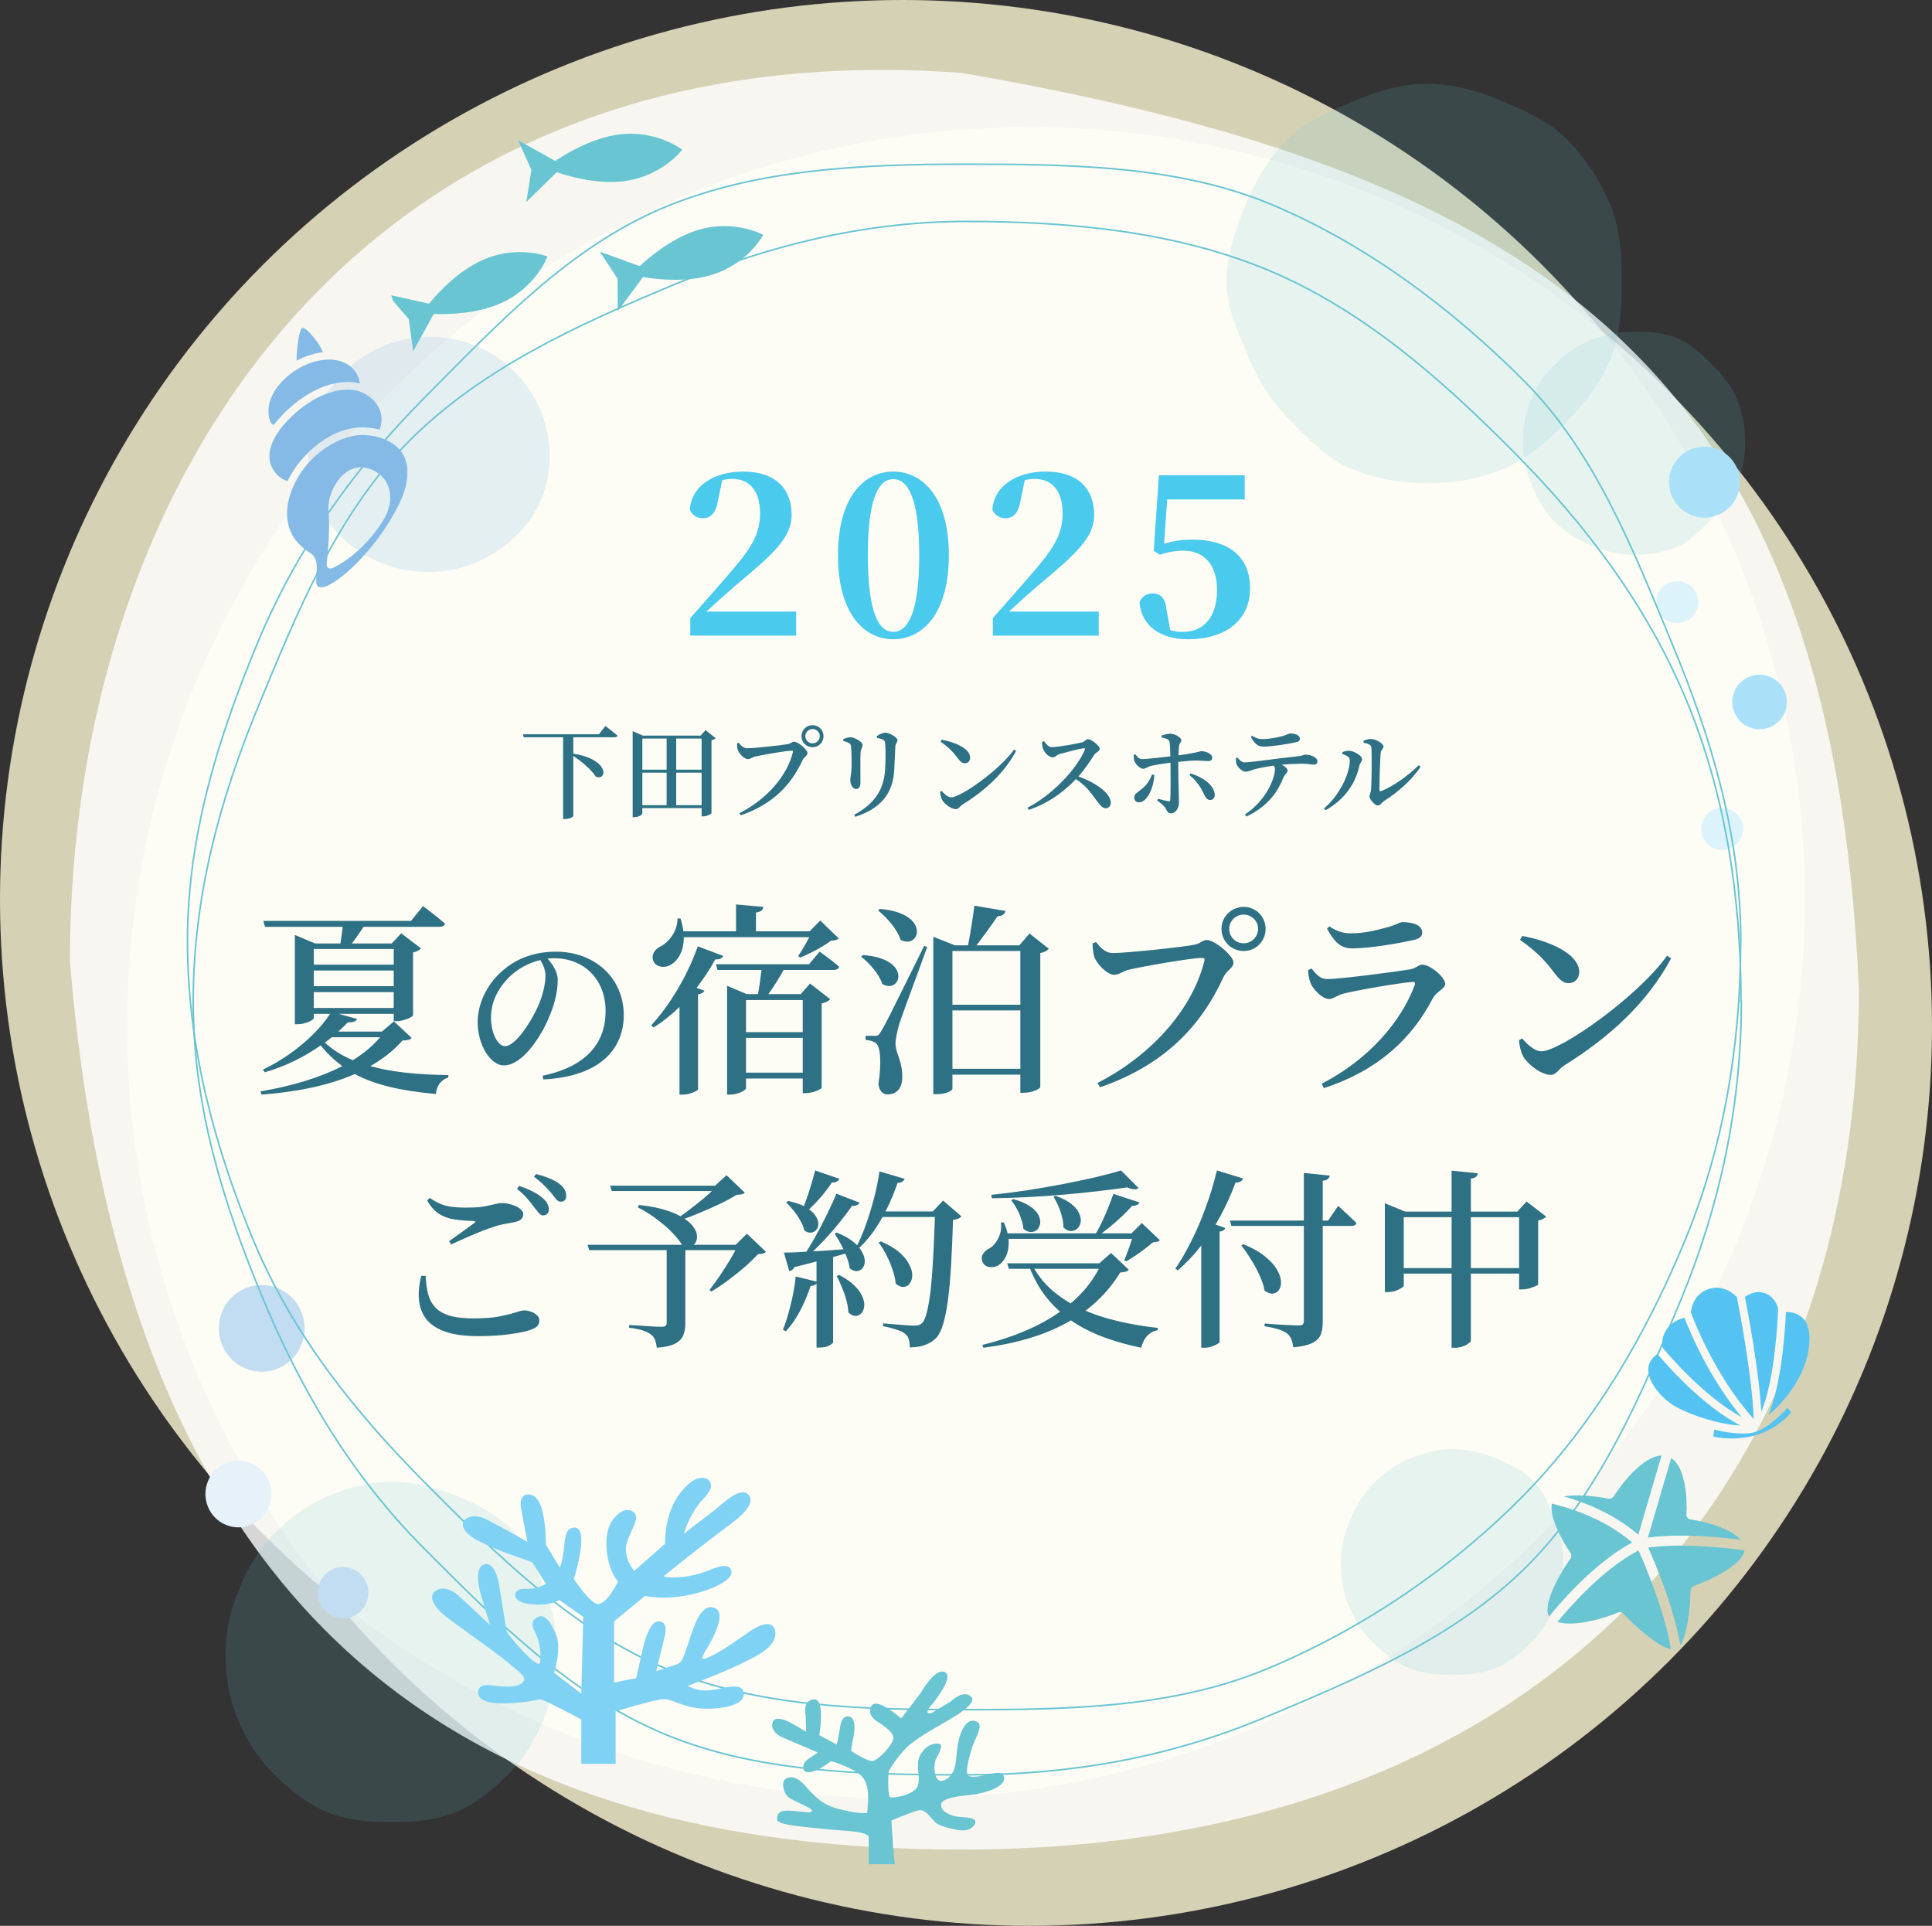
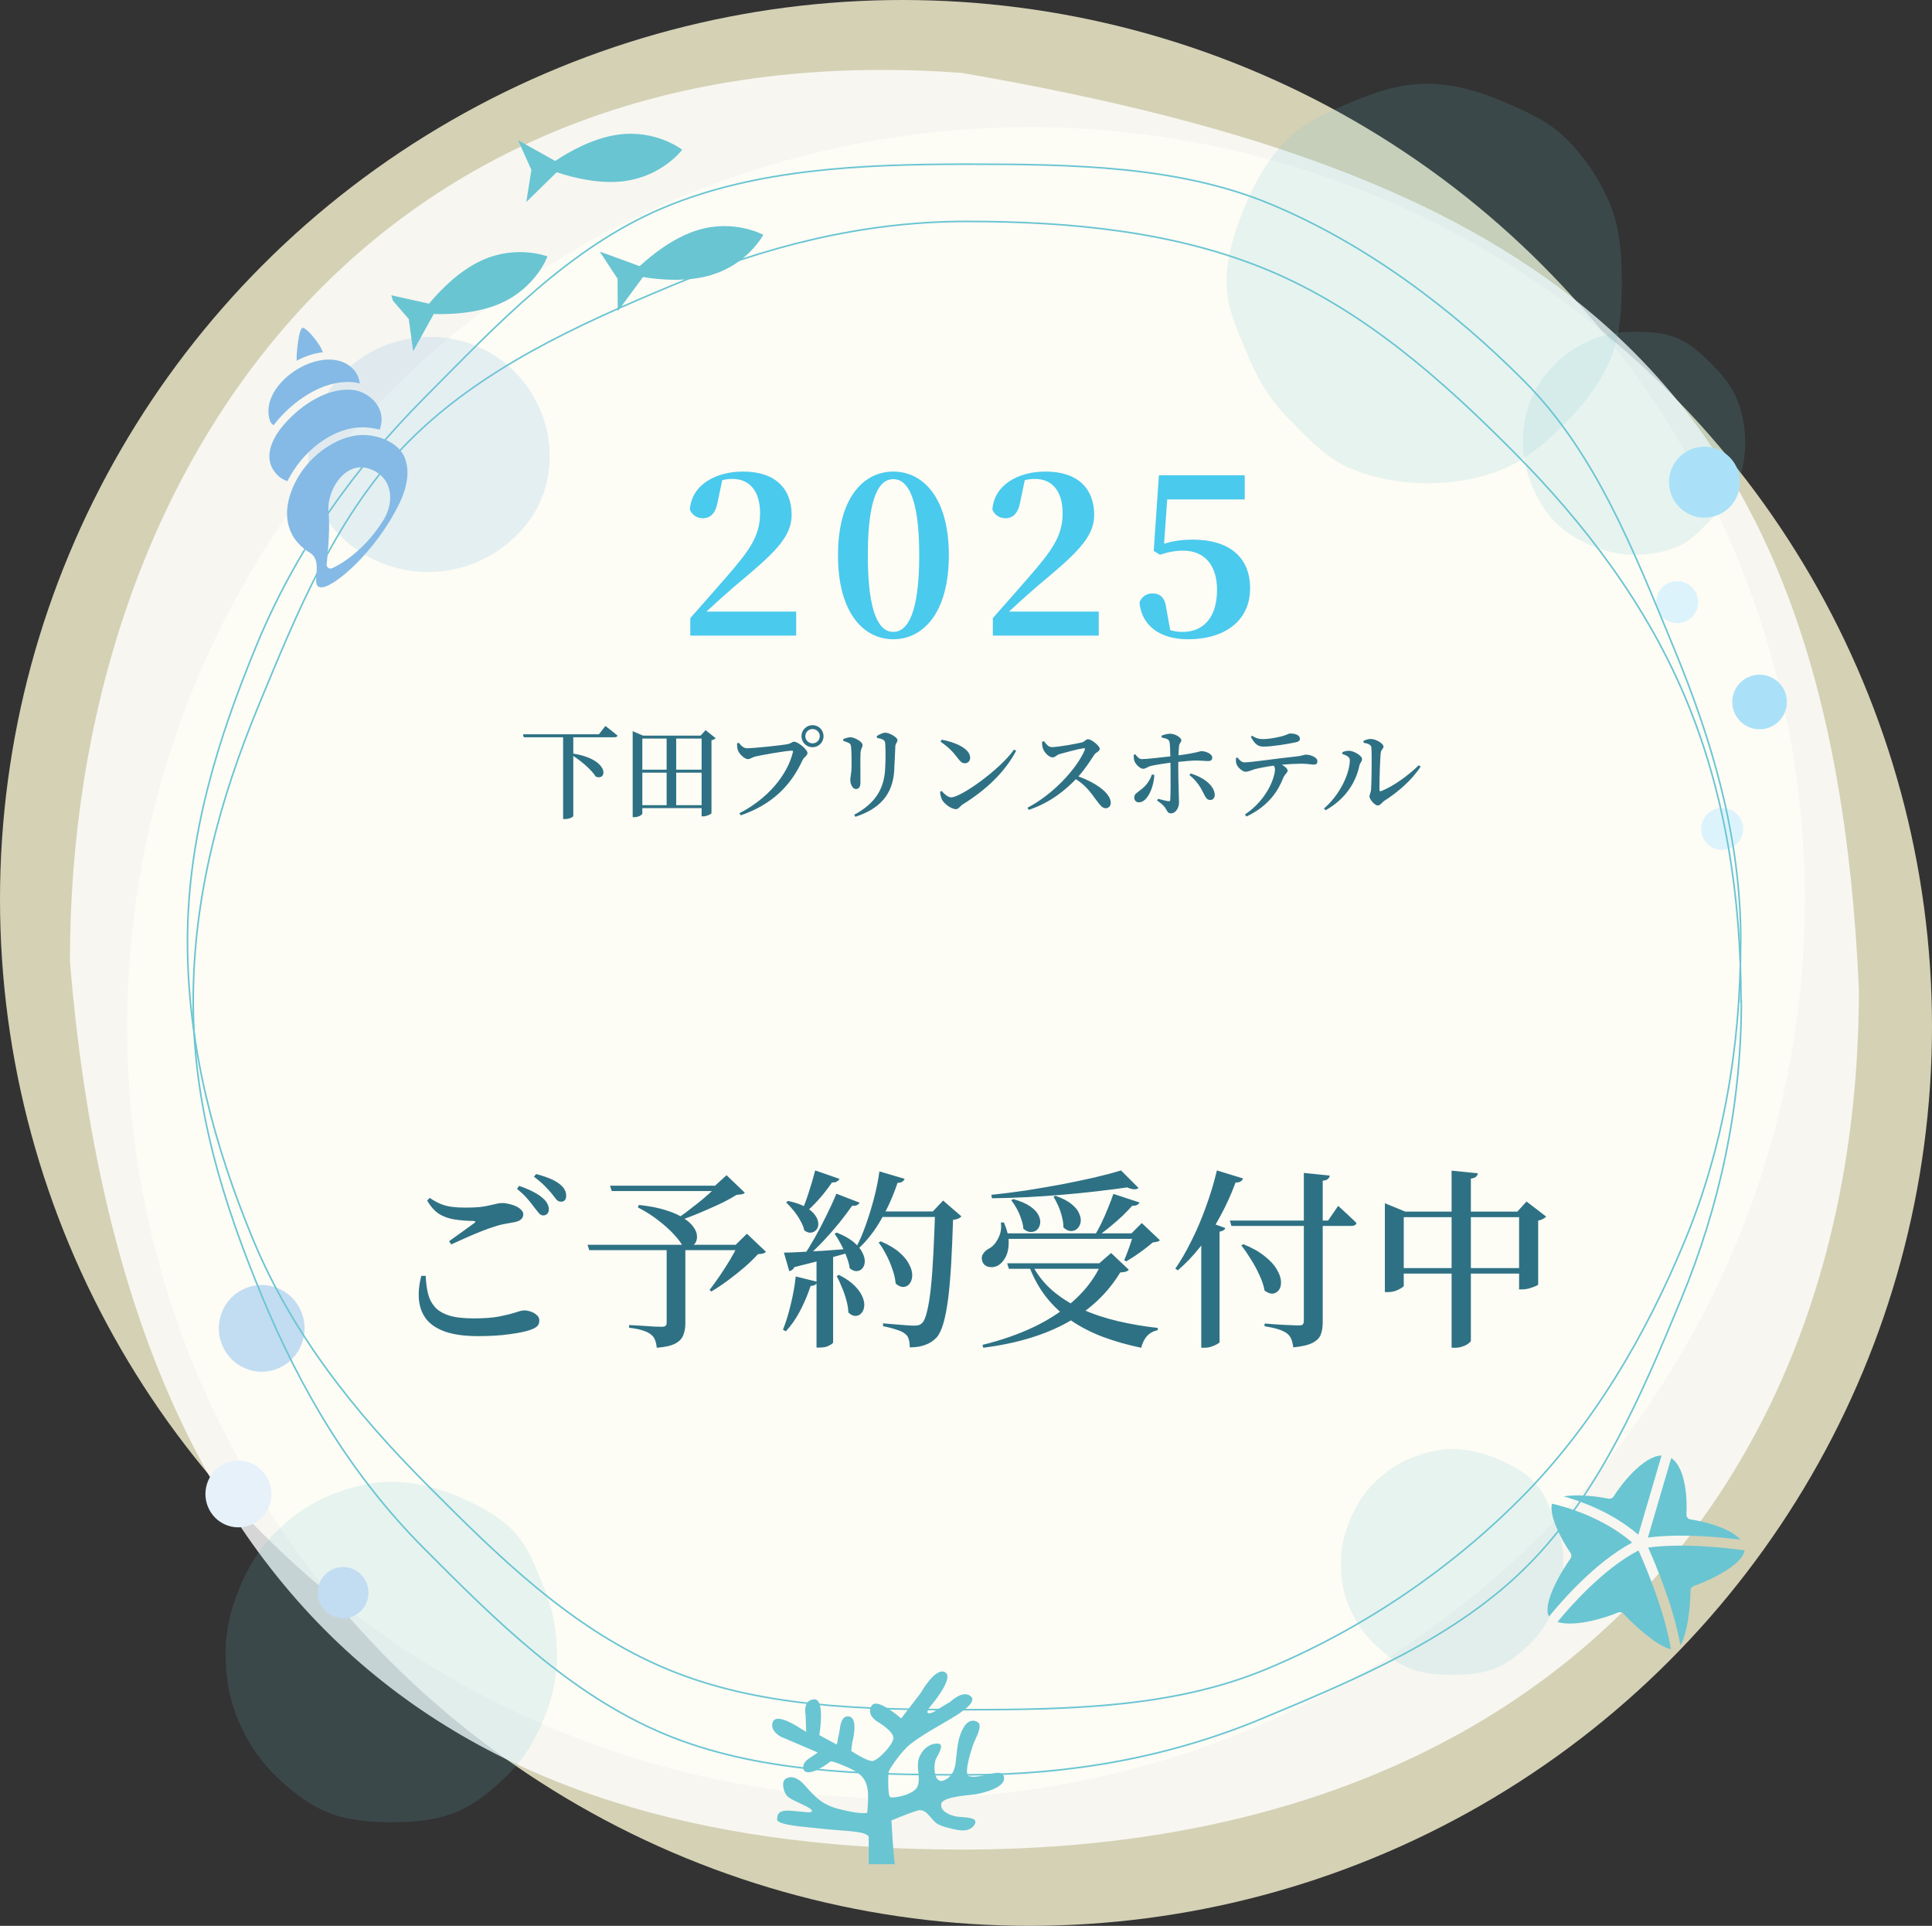
<svg xmlns="http://www.w3.org/2000/svg" width="608" height="606" viewBox="0 0 608 606" fill="none">
  <rect x="0" y="0" width="608" height="606" fill="#333333" stroke="none" />
  <ellipse cx="324" cy="323" rx="284" ry="283" fill="#FDF9D6" fill-opacity="0.8" />
  <ellipse cx="284" cy="283" rx="284" ry="283" fill="#FDF9D6" fill-opacity="0.8" />
  <path d="M585 311.365C585 466.437 487.13 582 302.759 582C154.471 582 39.795 518.786 22 302.476C22 148.099 116.41 9.123 302.759 22.952C488.613 55.053 576.597 119.254 585 311.365Z" fill="white" fill-opacity="0.8" />
  <g style="mix-blend-mode:multiply" opacity="0.15">
    <path d="M510.378 88.737C510.378 97.216 509.857 105.584 506.836 112.964C503.707 120.608 498.427 127.198 492.734 132.974C487.041 138.751 480.652 144.396 473.091 147.581C465.79 150.634 457.381 152.061 448.971 152.061C440.562 152.061 432.24 150.436 424.939 147.361C417.377 144.198 411.64 137.96 405.947 132.205C400.254 126.451 395.995 119.861 392.866 112.218C389.846 104.838 386 97.216 386 88.737C386 80.259 388.803 72.176 391.823 64.818C394.952 57.174 399.146 49.904 404.839 44.149C410.532 38.395 418.138 35.166 425.699 31.981C433 28.928 440.562 26.38 448.95 26.38C457.337 26.38 465.051 28.598 472.33 31.673C479.892 34.836 487.541 38.219 493.234 43.974C498.927 49.728 503.642 56.889 506.793 64.532C509.813 71.913 510.378 80.281 510.378 88.759V88.737Z" fill="#69C5D2" />
  </g>
  <g style="mix-blend-mode:multiply" opacity="0.15">
    <path d="M549.218 138.969C549.218 143.724 548.402 148.358 546.698 152.507C544.946 156.801 541.754 160.173 538.538 163.4C535.346 166.626 532.154 170.217 527.906 172.012C523.802 173.735 519.074 174.584 514.37 174.584C509.666 174.584 505.034 173.468 500.954 171.745C496.706 169.974 492.578 167.5 489.361 164.249C486.169 161.022 483.769 156.801 482.017 152.531C480.313 148.382 479.257 143.749 479.257 138.994C479.257 134.239 480.193 129.532 481.897 125.408C483.649 121.114 486.601 117.402 489.793 114.175C492.986 110.949 496.922 108.595 501.17 106.824C505.274 105.102 509.642 104.398 514.37 104.398C519.098 104.398 523.634 104.665 527.738 106.388C531.986 108.159 535.394 111.288 538.586 114.515C541.778 117.742 544.826 121.211 546.578 125.505C548.282 129.653 549.194 134.239 549.194 138.994L549.218 138.969Z" fill="#69C5D2" />
  </g>
-   <path d="M119.616 326.392H104.384C103.68 326.968 102.976 327.544 102.208 328.056C104.64 330.296 107.584 332.152 111.04 333.624C114.432 331.512 117.312 329.144 119.616 326.392ZM98.752 312.184V317.176H123.904V312.184H98.752ZM123.904 298.616H98.752V303.544H123.904V298.616ZM123.904 310.328V305.4H98.752V310.328H123.904ZM123.968 321.4L129.536 326.584C129.024 327.224 128.32 327.352 126.656 327.416C123.84 330.616 120.448 333.24 116.544 335.48C123.136 337.336 131.2 338.168 141.12 338.296L141.056 339.064C138.752 339.832 137.472 341.56 137.152 344.248C125.888 343.224 117.888 341.304 111.68 337.976C103.424 341.56 93.44 343.608 82.304 344.44L81.984 343.416C91.584 341.816 100.48 339.192 107.712 335.48C105.216 333.624 102.976 331.512 100.928 328.952C96 332.408 89.984 335.544 83.328 337.4L82.752 336.568C91.904 332.216 99.904 325.176 103.872 319.032H98.752V320.312C98.752 320.952 96.192 322.296 93.632 322.296H92.8V294.2L99.2 296.888H107.136C107.392 295.288 107.648 293.304 107.84 291.64H83.392L82.88 289.784H129.344L133.12 285.112C133.12 285.112 137.408 288.312 140.032 290.616C139.904 291.32 139.2 291.64 138.368 291.64H114.432C113.28 293.368 111.936 295.352 110.72 296.888H123.264L126.272 293.688L132.48 298.424C132.096 298.936 131.2 299.448 129.984 299.704V319.48C129.92 319.992 126.976 321.336 124.928 321.336H123.904V319.032H106.56L112.384 320.632C112.128 321.336 111.296 321.72 109.44 321.72C108.544 322.68 107.52 323.64 106.496 324.6H120.192L123.968 321.4ZM171.656 307.08C171.656 305.176 170.928 303.552 170.032 302.096C166.28 302.992 162.584 305.008 159.84 307.864C156.48 311.392 154.52 315.536 154.52 320.24C154.52 325.112 156.648 329.2 158.944 329.2C162.36 329.2 167.4 321.024 169.36 316.544C170.704 313.52 171.656 309.824 171.656 307.08ZM170.984 339.672L170.76 338.496C184.704 335.584 190.584 328.08 190.584 318.168C190.584 308.032 183.64 301.536 174.456 301.536C173.784 301.536 173.056 301.592 172.328 301.648C173.896 303.44 175.52 305.848 175.52 308.312C175.52 311.056 174.904 314.528 173.672 317.832C171.264 324.776 164.88 335.248 158.552 335.248C154.352 335.248 150.32 328.808 150.32 321.64C150.32 316.264 152.896 309.936 158.216 305.4C162.752 301.424 168.464 299.464 174.96 299.464C187.224 299.464 196.296 307.808 196.296 319.456C196.296 329.48 189.52 338.72 170.984 339.672ZM254.672 294.904H215.184C215.248 299.256 213.392 302.136 211.28 303.48C209.296 304.76 206.416 304.44 205.584 302.328C204.88 300.344 206.096 298.68 207.824 297.848C210.448 296.504 213.264 293.048 213.2 289.016H214.16C214.608 290.488 214.928 291.832 215.056 293.048H231.632V284.6L240.208 285.368C240.144 286.264 239.568 286.904 237.904 287.16V293.048H254.8L258.128 289.656L263.952 295.288C263.504 295.8 262.736 295.928 261.52 295.992C259.152 297.848 254.864 300.088 251.856 301.304L251.152 300.856C252.304 299.256 253.648 296.888 254.672 294.904ZM219.6 297.784L227.6 300.792C227.28 301.496 226.448 302.008 225.104 301.88C223.312 305.144 221.328 308.088 219.216 310.84L221.648 311.736C221.456 312.312 220.816 312.696 219.664 312.888V342.776C219.6 343.224 217.104 344.44 214.928 344.44H213.84V316.856C211.216 319.416 208.528 321.528 205.712 323.32L204.944 322.616C210.256 316.984 216.144 307.576 219.6 297.784ZM252.624 314.68H234.768V324.792H252.624V314.68ZM234.768 337.528H252.624V326.584H234.768V337.528ZM254.608 303.416L257.936 299.448C257.936 299.448 261.712 302.136 264.08 304.184C263.952 304.888 263.248 305.208 262.352 305.208H246.608C245.264 307.64 243.472 310.52 241.808 312.824H251.984L254.928 309.496L261.264 314.424C260.88 314.936 259.92 315.448 258.576 315.768V342.264C258.512 342.776 255.568 343.992 253.52 343.992H252.624V339.384H234.768V342.456C234.768 343.032 232.272 344.44 229.776 344.44H228.816V310.2L235.024 312.824H238.544C238.992 310.392 239.376 307.512 239.632 305.208H225.808L225.296 303.416H254.608ZM276.368 286.52L276.88 286.008C293.136 287.352 289.488 299 283.408 295.736C282.384 292.408 279.056 288.696 276.368 286.52ZM270.992 301.048L271.568 300.536C287.312 301.624 283.472 313.08 277.648 309.624C276.688 306.552 273.616 303.032 270.992 301.048ZM290.832 297.656L291.792 297.976C289.104 305.528 283.792 319.608 282.832 322.744C282.32 324.792 281.808 326.904 281.808 328.504C281.936 331.704 284.176 334.2 283.92 339.512C283.792 342.584 282.064 344.376 279.312 344.376C277.904 344.376 276.752 343.416 276.432 341.176C277.456 334.52 277.136 329.208 275.6 328.248C274.768 327.608 273.744 327.352 272.4 327.224V325.944H275.28C276.24 325.944 276.432 325.88 277.2 324.664C278.608 322.36 278.608 322.36 290.832 297.656ZM299.728 336.312H321.104V317.944H299.728V336.312ZM321.104 299.256H299.728V316.152H321.104V299.256ZM323.984 293.752L330.064 298.552C329.552 299.128 328.784 299.64 327.376 299.896V342.072C327.376 342.456 325.2 343.864 322.128 343.864H321.104V338.168H299.728V342.648C299.728 343.096 297.872 344.312 294.736 344.312H293.712V294.776L300.496 297.464H304.656C305.296 294.072 306.192 288.696 306.64 284.984L316.432 286.648C316.176 287.736 315.344 288.248 313.936 288.312C312.144 290.936 309.392 294.776 307.28 297.464H320.784L323.984 293.752ZM391.376 299.256C387.536 299.256 384.4 296.184 384.4 292.28C384.4 288.44 387.536 285.368 391.376 285.368C395.216 285.368 398.288 288.44 398.288 292.28C398.288 296.184 395.216 299.256 391.376 299.256ZM391.376 287.8C388.88 287.8 386.832 289.784 386.832 292.28C386.832 294.84 388.88 296.824 391.376 296.824C393.872 296.824 395.92 294.84 395.92 292.28C395.92 289.784 393.872 287.8 391.376 287.8ZM344.912 296.44C346.32 298.168 347.856 299.896 350.16 299.896C354.64 299.896 372.624 297.976 375.888 297.272C378.064 296.824 378.32 295.8 379.792 295.8C382.288 295.8 388.176 300.792 388.176 302.84C388.176 304.696 386 305.336 385.04 307.448C377.808 323.192 366.16 335.224 346.192 342.136L345.36 340.792C363.216 331.64 375.504 316.792 379.024 302.328C379.216 301.624 378.896 301.432 378.32 301.432C374.672 301.432 358.864 304.248 355.216 305.144C353.616 305.528 352.08 306.744 350.736 306.744C348.24 306.744 344.976 303.032 344.336 300.984C343.952 299.704 343.888 298.616 343.824 296.888L344.912 296.44ZM412.368 309.176C411.92 307.896 411.728 306.744 411.664 305.272L412.752 304.76C414.352 306.744 415.504 308.088 417.744 308.088C421.584 308.088 438.8 305.848 443.472 305.08C445.648 304.76 446.352 303.544 447.632 303.544C450 303.544 454.8 307.448 454.8 309.624C454.8 311.096 452.048 311.992 450.896 314.168C444.752 325.944 434.64 336.504 416.656 342.392L415.888 341.048C430.992 333.24 440.976 321.336 445.2 310.008C445.456 309.24 445.2 308.92 444.432 308.984C440.272 309.304 426.832 311.608 422.672 312.696C420.752 313.208 419.664 314.36 418.256 314.36C416.016 314.36 413.008 311.032 412.368 309.176ZM447.568 293.432C447.568 294.584 446.864 295.352 444.816 295.8C439.888 296.888 431.12 298.424 425.488 298.424C421.84 298.424 419.856 296.312 417.616 292.216L418.384 291.512C420.944 293.24 422.992 293.688 425.104 293.688C429.52 293.688 433.04 292.728 435.92 291.96C439.44 291.128 440.272 290.168 441.424 290.168C445.072 290.168 447.568 291.32 447.568 293.432ZM478.352 295.736L479.056 294.52C487.184 295.992 496.976 299.96 496.976 305.912C496.976 307.832 495.632 309.368 493.648 309.368C491.984 309.368 490.896 308.408 489.232 306.232C486.16 302.264 484.24 299.96 478.352 295.736ZM485.072 330.808C491.088 330.808 515.472 313.592 524.624 300.728L525.904 301.56C518.48 315.448 506.704 326.264 492.24 335.288C490.512 336.376 489.744 338.232 488.08 338.232C484.88 338.232 480.72 334.776 479.376 332.472C478.672 331.192 478.096 328.888 478.032 327.352L478.992 326.776C480.656 328.568 482.832 330.808 485.072 330.808Z" fill="#2E7184" />
  <g style="mix-blend-mode:multiply" opacity="0.15">
    <path d="M175.309 520.221C175.309 527.47 173.955 534.016 171.358 540.34C168.687 546.886 165.358 552.84 160.455 557.796C155.589 562.715 150.211 567.375 143.735 570.112C137.478 572.737 130.49 573.366 123.283 573.366C116.075 573.366 109.05 572.774 102.831 570.149C96.355 567.449 90.83 562.9 85.927 557.981C81.025 553.062 77.366 547.108 74.659 540.562C72.061 534.238 71 527.47 71 520.221C71 512.972 72.61 506.426 75.207 500.102C77.878 493.556 81.281 487.676 86.184 482.72C91.05 477.801 96.574 473.622 103.05 470.885C109.306 468.26 116.075 466.3 123.246 466.3C130.417 466.3 137.295 468.038 143.552 470.627C150.028 473.326 156.54 476.655 161.406 481.611C166.272 486.529 168.687 493.519 171.358 500.065C173.955 506.389 175.236 512.972 175.236 520.221H175.309Z" fill="#69C5D2" />
  </g>
  <path d="M188.478 231.064L190.526 228.44C190.526 228.44 192.894 230.232 194.334 231.48C194.238 231.832 193.886 231.992 193.406 231.992H180.414V237.144C192.062 239 191.07 245.88 187.486 244.376C186.11 242.168 183.006 239.576 180.414 237.88V256.76C180.414 257.016 179.39 257.72 177.79 257.72H177.214V231.992H164.83L164.574 231.064H188.478ZM212.798 253.368H220.798V243.128H212.798V253.368ZM202.142 243.128V253.368H209.79V243.128H202.142ZM209.79 232.408H202.142V242.2H209.79V232.408ZM220.798 232.408H212.798V242.2H220.798V232.408ZM222.046 229.752L225.214 232.28C225.022 232.536 224.542 232.792 223.902 232.952V255.896C223.838 256.152 222.398 256.888 221.278 256.888H220.798V254.296H202.142V255.992C202.142 256.376 200.958 257.144 199.614 257.144H199.102V230.072L202.366 231.48H220.478L222.046 229.752ZM255.71 235.128C253.79 235.128 252.222 233.592 252.222 231.64C252.222 229.72 253.79 228.184 255.71 228.184C257.63 228.184 259.166 229.72 259.166 231.64C259.166 233.592 257.63 235.128 255.71 235.128ZM255.71 229.4C254.462 229.4 253.438 230.392 253.438 231.64C253.438 232.92 254.462 233.912 255.71 233.912C256.958 233.912 257.982 232.92 257.982 231.64C257.982 230.392 256.958 229.4 255.71 229.4ZM232.478 233.72C233.182 234.584 233.95 235.448 235.102 235.448C237.342 235.448 246.334 234.488 247.966 234.136C249.054 233.912 249.182 233.4 249.918 233.4C251.166 233.4 254.11 235.896 254.11 236.92C254.11 237.848 253.022 238.168 252.542 239.224C248.926 247.096 243.102 253.112 233.118 256.568L232.702 255.896C241.63 251.32 247.774 243.896 249.534 236.664C249.63 236.312 249.47 236.216 249.182 236.216C247.358 236.216 239.454 237.624 237.63 238.072C236.83 238.264 236.062 238.872 235.39 238.872C234.142 238.872 232.51 237.016 232.19 235.992C231.998 235.352 231.966 234.808 231.934 233.944L232.478 233.72ZM281.405 242.424C280.989 250.008 276.797 254.552 269.181 257.016L268.829 256.376C274.941 253.08 278.077 248.824 278.525 242.392C278.717 239.8 278.717 236.152 278.589 234.168C278.557 233.496 278.493 233.112 277.885 232.76C277.469 232.504 276.733 232.344 275.965 232.184L275.933 231.608C276.733 231.096 277.853 230.552 278.589 230.552C279.901 230.552 282.429 232.024 282.429 232.856C282.429 233.624 281.821 233.88 281.757 234.872C281.661 236.76 281.533 240.472 281.405 242.424ZM267.165 233.816C266.685 233.56 266.077 233.336 265.373 233.144V232.568C266.077 232.28 266.941 231.992 267.613 231.992C268.925 231.992 271.453 233.4 271.453 234.424C271.453 235.16 270.909 235.576 270.813 236.824C270.717 238.2 270.781 244.44 270.781 246.232C270.781 247.736 270.205 248.28 269.341 248.28C268.413 248.28 267.581 246.936 267.581 245.368C267.581 244.536 267.965 243.48 267.997 241.08C268.029 239.544 267.965 236.28 267.837 235.032C267.741 234.328 267.645 234.072 267.165 233.816ZM295.997 233.368L296.349 232.76C300.413 233.496 305.309 235.48 305.309 238.456C305.309 239.416 304.637 240.184 303.645 240.184C302.813 240.184 302.269 239.704 301.437 238.616C299.901 236.632 298.941 235.48 295.997 233.368ZM299.357 250.904C302.365 250.904 314.557 242.296 319.133 235.864L319.773 236.28C316.061 243.224 310.173 248.632 302.941 253.144C302.077 253.688 301.693 254.616 300.861 254.616C299.261 254.616 297.181 252.888 296.509 251.736C296.157 251.096 295.869 249.944 295.837 249.176L296.317 248.888C297.149 249.784 298.237 250.904 299.357 250.904ZM327.924 233.464L328.532 233.208C329.172 234.072 329.908 235.096 330.996 235.096C333.012 235.096 338.932 234.008 340.564 233.592C341.3 233.4 341.78 232.6 342.356 232.6C343.54 232.6 346.1 234.744 346.1 235.64C346.1 236.408 344.82 236.824 344.436 237.4C343.348 239.032 341.556 241.912 339.38 244.312C344.596 246.2 349.556 249.464 349.556 252.664C349.556 253.496 348.98 254.328 347.956 254.328C346.868 254.328 346.196 253.336 344.852 251.576C343.124 249.176 341.524 247.032 338.58 245.176C335.636 248.248 330.836 252.472 323.764 254.84L323.348 254.168C330.9 250.264 338.644 242.36 341.396 235.96C341.556 235.512 341.364 235.416 341.012 235.448C339.316 235.672 335.06 236.824 333.396 237.304C332.372 237.624 332.116 238.328 331.252 238.328C330.036 238.328 328.628 236.664 328.244 235.64C328.052 235.096 327.924 234.328 327.924 233.464ZM362.516 243.704L363.252 243.832C363.156 247.512 361.14 252.472 358.452 252.472C357.524 252.472 356.948 251.832 356.948 250.968C356.948 249.816 357.684 249.592 359.028 248.504C361.044 246.936 361.908 245.4 362.516 243.704ZM365.588 232.088L365.556 231.48C366.292 231.192 367.38 230.872 368.276 230.872C369.78 230.904 371.764 232.056 371.764 232.952C371.764 233.624 371.156 233.784 371.06 234.68C370.964 235.416 370.9 236.504 370.868 237.688C377.108 236.856 377.364 236.376 378.132 236.376C379.476 236.376 381.492 237.208 381.492 238.392C381.492 239.16 381.044 239.48 380.18 239.48C379.092 239.48 378.068 239.32 376.404 239.32C375.156 239.32 372.916 239.512 370.804 239.736C370.804 240.728 370.804 241.688 370.804 242.488C370.804 245.4 371.028 251.512 371.028 252.6C371.028 254.168 370.004 255.928 368.564 255.928C367.412 255.928 367.412 255.32 366.676 254.168C366.196 253.464 365.236 252.6 364.148 251.928L364.436 251.352C365.62 251.672 366.836 251.992 367.668 252.12C368.02 252.152 368.244 252.088 368.276 251.672C368.404 250.072 368.404 245.176 368.372 242.456C368.372 241.848 368.372 240.952 368.34 239.992C366.324 240.248 363.892 240.632 362.324 240.984C361.076 241.272 360.596 241.912 359.764 241.912C358.9 241.912 357.588 240.792 357.044 239.576C356.82 239.096 356.756 238.168 356.756 237.56L357.268 237.336C357.972 238.264 358.548 238.872 359.38 238.872C360.852 238.872 365.748 238.296 368.308 238.008C368.276 235.992 368.18 234.04 368.052 233.464C367.828 232.6 367.06 232.376 365.588 232.088ZM374.324 243.896L374.676 243.384C378.324 244.44 381.908 246.84 382.26 249.816C382.388 250.936 381.844 251.736 380.82 251.736C379.7 251.736 379.252 250.584 378.708 249.528C377.78 247.608 376.5 245.624 374.324 243.896ZM393.652 231.864L394.036 231.512C395.284 232.344 396.308 232.568 397.364 232.568C399.508 232.568 401.876 232.056 403.316 231.704C405.044 231.256 405.492 230.808 406.036 230.808C407.828 230.808 409.076 231.416 409.076 232.44C409.076 233.016 408.724 233.4 407.7 233.592C405.204 234.136 400.308 234.936 397.556 234.936C395.732 234.936 394.74 233.88 393.652 231.864ZM388.948 238.552L389.396 238.36C390.132 239.192 390.74 239.896 391.636 239.896C393.812 239.896 402.676 238.552 407.668 238.072C409.876 237.848 410.452 237.464 410.868 237.464C412.564 237.464 414.58 238.36 414.58 239.48C414.58 240.312 414.228 240.6 413.428 240.6C412.788 240.6 411.348 240.312 409.62 240.312C408.18 240.312 405.908 240.408 403.412 240.632C404.436 241.24 405.204 241.88 405.204 242.488C405.204 243.224 404.372 243.48 403.828 244.792C402.42 248.312 399.732 253.368 392.308 256.92L391.764 256.312C399.06 251.416 401.236 244.28 401.236 242.104C401.236 241.72 401.14 241.336 400.852 240.92C398.484 241.24 395.892 241.752 394.868 242.04C393.844 242.36 392.82 242.84 391.988 242.84C391.028 242.872 389.492 241.464 389.14 240.44C388.948 239.96 388.916 239.288 388.948 238.552ZM429.114 233.72L429.082 233.144C430.01 232.696 430.65 232.536 431.45 232.536C432.986 232.536 435.386 233.976 435.386 234.904C435.386 235.672 434.65 235.768 434.522 236.888C434.298 238.584 434.074 246.168 434.106 248.504C434.106 248.952 434.33 249.08 434.714 248.92C438.746 247.256 443.13 244.056 446.49 240.792L447.066 241.24C444.346 245.464 439.77 249.4 435.642 251.992C434.906 252.472 434.394 253.464 433.594 253.464C432.602 253.464 430.97 251.448 430.97 250.648C430.97 250.008 431.354 249.656 431.482 248.408C431.61 246.744 431.77 238.36 431.578 235.288C431.546 234.424 430.682 233.976 429.114 233.72ZM424.794 239.128C424.794 238.104 423.418 237.592 422.458 237.272V236.664C423.098 236.44 423.834 236.216 424.666 236.248C426.01 236.312 428.634 237.72 428.634 238.872C428.634 239.64 427.962 240.088 427.802 240.888C426.746 246.072 423.482 251.448 417.146 254.968L416.666 254.392C421.626 250.168 424.794 243.416 424.794 239.128Z" fill="#2E7184" />
  <path d="M217.234 200V194.492C221.246 189.936 225.258 185.448 228.59 181.572C235.934 173.14 239.198 168.584 239.198 161.512C239.198 154.576 235.934 150.7 230.494 150.7C228.454 150.7 226.346 151.176 224.102 152.264L227.366 150.7L225.87 157.84C225.122 162.056 223.15 163.076 221.178 163.076C219.342 163.076 217.778 162.056 217.098 160.356C217.642 152.536 225.258 148.388 233.826 148.388C244.23 148.388 249.126 153.964 249.126 162.056C249.126 169.196 243.346 174.364 231.174 184.496C228.794 186.536 224.85 190.072 220.974 193.676L221.722 191.16V192.452H250.554V200H217.234ZM281.125 201.156C272.013 201.156 263.717 193.2 263.717 174.704C263.717 156.276 272.013 148.388 281.125 148.388C290.237 148.388 298.601 156.276 298.601 174.704C298.601 193.2 290.237 201.156 281.125 201.156ZM281.125 198.844C285.409 198.844 289.285 193.472 289.285 174.704C289.285 156.004 285.409 150.768 281.125 150.768C276.841 150.768 273.101 155.936 273.101 174.704C273.101 193.54 276.841 198.844 281.125 198.844ZM312.447 200V194.492C316.459 189.936 320.471 185.448 323.803 181.572C331.147 173.14 334.411 168.584 334.411 161.512C334.411 154.576 331.147 150.7 325.707 150.7C323.667 150.7 321.559 151.176 319.315 152.264L322.579 150.7L321.083 157.84C320.335 162.056 318.363 163.076 316.391 163.076C314.555 163.076 312.991 162.056 312.311 160.356C312.855 152.536 320.471 148.388 329.039 148.388C339.443 148.388 344.339 153.964 344.339 162.056C344.339 169.196 338.559 174.364 326.387 184.496C324.007 186.536 320.063 190.072 316.187 193.676L316.935 191.16V192.452H345.767V200H312.447ZM373.891 201.156C364.847 201.156 359.271 196.736 358.591 189.596C359.271 187.692 360.903 186.74 362.671 186.74C365.187 186.74 366.683 188.1 367.091 191.772L368.383 198.98L366.071 197.212C368.247 198.368 369.607 198.844 372.191 198.844C378.787 198.844 383.003 194.22 383.003 185.584C383.003 177.628 378.855 173.276 372.395 173.276C369.743 173.276 367.431 173.752 365.051 174.568L363.079 173.344L364.711 149.544H391.707V157.16H366.071L367.703 151.584L366.207 173.004L363.555 172.188C367.431 170.42 371.171 169.808 375.387 169.808C386.539 169.808 393.407 175.112 393.407 185.108C393.407 195.444 385.315 201.156 373.891 201.156Z" fill="#4ACAED" />
  <path d="M168.1 379.88C167.54 379.08 166.84 378.2 166 377.24C165.16 376.24 164.06 375.2 162.7 374.12L163.36 373.16C165 373.72 166.44 374.32 167.68 374.96C168.96 375.6 170.02 376.3 170.86 377.06C171.54 377.66 172.02 378.26 172.3 378.86C172.58 379.42 172.72 380 172.72 380.6C172.72 381.16 172.54 381.62 172.18 381.98C171.86 382.3 171.42 382.46 170.86 382.46C170.38 382.42 169.94 382.16 169.54 381.68C169.14 381.2 168.66 380.6 168.1 379.88ZM173.56 375.5C172.96 374.78 172.26 374.02 171.46 373.22C170.66 372.38 169.52 371.4 168.04 370.28L168.7 369.44C170.3 369.84 171.72 370.3 172.96 370.82C174.24 371.34 175.28 371.92 176.08 372.56C176.84 373.16 177.38 373.76 177.7 374.36C178.02 374.96 178.18 375.6 178.18 376.28C178.18 376.88 178.04 377.34 177.76 377.66C177.48 377.98 177.06 378.14 176.5 378.14C175.98 378.14 175.5 377.9 175.06 377.42C174.66 376.9 174.16 376.26 173.56 375.5ZM134.44 377.78L135.22 376.94C136.46 377.78 137.62 378.42 138.7 378.86C139.82 379.3 140.98 379.6 142.18 379.76C143.42 379.92 144.84 380 146.44 380C148.32 380 149.86 379.94 151.06 379.82C152.3 379.66 153.32 379.48 154.12 379.28C154.92 379.08 155.62 378.92 156.22 378.8C156.82 378.64 157.46 378.56 158.14 378.56C158.78 378.56 159.48 378.66 160.24 378.86C161 379.02 161.72 379.26 162.4 379.58C163.08 379.9 163.62 380.28 164.02 380.72C164.46 381.16 164.68 381.6 164.68 382.04C164.68 383.36 163.78 384.2 161.98 384.56C161.1 384.72 160.12 384.9 159.04 385.1C158 385.26 156.84 385.56 155.56 386C154.48 386.32 153.18 386.78 151.66 387.38C150.14 387.98 148.56 388.64 146.92 389.36C145.28 390.08 143.64 390.82 142 391.58L141.34 390.56C142.66 389.64 144.06 388.64 145.54 387.56C147.06 386.48 148.3 385.58 149.26 384.86C149.78 384.46 149.68 384.24 148.96 384.2C146.8 384.16 144.82 384 143.02 383.72C141.22 383.44 139.6 382.86 138.16 381.98C136.76 381.06 135.52 379.66 134.44 377.78ZM133.96 401.48H132.58C131.86 404.28 131.62 406.84 131.86 409.16C132.1 411.44 132.88 413.44 134.2 415.16C135.56 416.84 137.56 418.14 140.2 419.06C142.88 419.98 146.3 420.44 150.46 420.44C154.22 420.44 157.5 420.24 160.3 419.84C163.1 419.48 165.26 419.04 166.78 418.52C167.9 418.12 168.66 417.72 169.06 417.32C169.5 416.88 169.72 416.26 169.72 415.46C169.72 414.78 169.44 414.22 168.88 413.78C168.36 413.3 167.72 412.94 166.96 412.7C166.24 412.46 165.56 412.34 164.92 412.34C164.4 412.34 163.5 412.56 162.22 413C160.98 413.4 159.28 413.82 157.12 414.26C155 414.66 152.32 414.86 149.08 414.86C145.88 414.86 143.3 414.56 141.34 413.96C139.38 413.32 137.88 412.42 136.84 411.26C135.8 410.06 135.08 408.64 134.68 407C134.28 405.32 134.04 403.48 133.96 401.48ZM209.8 391.7H215.68V416.48C215.68 417.84 215.46 419.06 215.02 420.14C214.62 421.22 213.78 422.1 212.5 422.78C211.22 423.46 209.28 423.9 206.68 424.1C206.6 423.18 206.42 422.36 206.14 421.64C205.86 420.92 205.42 420.34 204.82 419.9C204.22 419.42 203.42 419.02 202.42 418.7C201.42 418.34 199.94 418.04 197.98 417.8V416.96C197.98 416.96 198.42 416.98 199.3 417.02C200.22 417.06 201.28 417.12 202.48 417.2C203.72 417.28 204.88 417.36 205.96 417.44C207.08 417.48 207.84 417.5 208.24 417.5C208.8 417.5 209.2 417.4 209.44 417.2C209.68 417 209.8 416.68 209.8 416.24V391.7ZM201.04 379.16C204.44 379.52 207.3 380.08 209.62 380.84C211.94 381.56 213.8 382.4 215.2 383.36C216.64 384.28 217.68 385.24 218.32 386.24C219 387.2 219.34 388.12 219.34 389C219.38 389.84 219.2 390.56 218.8 391.16C218.4 391.72 217.82 392.08 217.06 392.24C216.34 392.36 215.54 392.2 214.66 391.76C214.06 390.72 213.12 389.52 211.84 388.16C210.56 386.8 208.98 385.4 207.1 383.96C205.22 382.48 203.1 381.14 200.74 379.94L201.04 379.16ZM225.76 373.1H225.04L228.64 369.8L234.4 375.32C234.16 375.56 233.84 375.72 233.44 375.8C233.04 375.88 232.5 375.94 231.82 375.98C230.66 376.7 229.3 377.46 227.74 378.26C226.18 379.02 224.52 379.78 222.76 380.54C221.04 381.3 219.32 382.02 217.6 382.7C215.92 383.34 214.36 383.9 212.92 384.38L212.38 383.9C213.46 383.22 214.62 382.42 215.86 381.5C217.1 380.54 218.34 379.58 219.58 378.62C220.86 377.62 222.02 376.64 223.06 375.68C224.14 374.72 225.04 373.86 225.76 373.1ZM232.24 391.7H231.52L235.06 388.22L241.06 393.92C240.82 394.16 240.5 394.34 240.1 394.46C239.74 394.54 239.22 394.6 238.54 394.64C237.42 395.88 236.02 397.24 234.34 398.72C232.66 400.16 230.9 401.56 229.06 402.92C227.22 404.28 225.48 405.44 223.84 406.4L223.3 405.92C224.3 404.6 225.38 403.1 226.54 401.42C227.7 399.7 228.8 397.98 229.84 396.26C230.88 394.5 231.68 392.98 232.24 391.7ZM191.98 373.1H228.46V374.78H192.52L191.98 373.1ZM184.9 391.7H235.66V393.38H185.44L184.9 391.7ZM276.76 368.6L284.68 370.94C284.56 371.3 284.32 371.6 283.96 371.84C283.6 372.08 283.1 372.2 282.46 372.2C281.06 376.36 279.34 380.2 277.3 383.72C275.3 387.24 273 390.22 270.4 392.66L269.62 392.12C270.66 390.16 271.62 387.9 272.5 385.34C273.42 382.78 274.26 380.06 275.02 377.18C275.78 374.3 276.36 371.44 276.76 368.6ZM277.18 390.62C279.7 391.7 281.68 392.88 283.12 394.16C284.56 395.44 285.58 396.72 286.18 398C286.82 399.24 287.12 400.38 287.08 401.42C287.04 402.46 286.76 403.3 286.24 403.94C285.76 404.58 285.12 404.92 284.32 404.96C283.52 405 282.7 404.64 281.86 403.88C281.74 402.44 281.4 400.94 280.84 399.38C280.32 397.82 279.68 396.32 278.92 394.88C278.16 393.4 277.36 392.1 276.52 390.98L277.18 390.62ZM277.6 381.2H297.16V382.94H276.64L277.6 381.2ZM294.28 381.2H293.56L296.8 377.78L302.56 382.76C302.32 383.04 301.98 383.28 301.54 383.48C301.14 383.64 300.6 383.76 299.92 383.84C299.76 389 299.56 393.68 299.32 397.88C299.08 402.04 298.76 405.68 298.36 408.8C297.96 411.88 297.46 414.44 296.86 416.48C296.26 418.52 295.54 420 294.7 420.92C293.7 421.96 292.52 422.72 291.16 423.2C289.8 423.72 288.18 423.98 286.3 423.98C286.3 423.06 286.2 422.22 286 421.46C285.8 420.74 285.44 420.18 284.92 419.78C284.36 419.26 283.42 418.8 282.1 418.4C280.82 417.96 279.42 417.6 277.9 417.32V416.42C278.98 416.5 280.18 416.6 281.5 416.72C282.82 416.84 284.06 416.94 285.22 417.02C286.38 417.1 287.22 417.14 287.74 417.14C288.38 417.14 288.86 417.08 289.18 416.96C289.54 416.84 289.88 416.62 290.2 416.3C290.8 415.74 291.32 414.5 291.76 412.58C292.24 410.66 292.64 408.16 292.96 405.08C293.28 401.96 293.54 398.38 293.74 394.34C293.94 390.3 294.12 385.92 294.28 381.2ZM256.54 368.3L264.16 370.94C264.04 371.26 263.78 371.54 263.38 371.78C263.02 372.02 262.5 372.12 261.82 372.08C260.58 373.92 259.18 375.72 257.62 377.48C256.06 379.2 254.54 380.68 253.06 381.92L252.16 381.38C252.92 379.78 253.68 377.8 254.44 375.44C255.24 373.04 255.94 370.66 256.54 368.3ZM263.2 375.62L270.52 378.44C270.36 378.76 270.08 379.02 269.68 379.22C269.32 379.42 268.82 379.48 268.18 379.4C267.06 381 265.72 382.78 264.16 384.74C262.6 386.66 260.92 388.58 259.12 390.5C257.32 392.38 255.52 394.12 253.72 395.72H252.58C253.86 393.8 255.16 391.68 256.48 389.36C257.8 387 259.04 384.62 260.2 382.22C261.4 379.82 262.4 377.62 263.2 375.62ZM246.7 394.16C247.94 394.16 249.66 394.1 251.86 393.98C254.1 393.86 256.62 393.72 259.42 393.56C262.26 393.36 265.16 393.14 268.12 392.9L268.24 393.86C266.08 394.46 263.5 395.18 260.5 396.02C257.5 396.82 254 397.72 250 398.72C249.6 399.48 249.06 399.9 248.38 399.98L246.7 394.16ZM247.96 377.9C250.28 378.38 252.12 379.02 253.48 379.82C254.84 380.58 255.84 381.42 256.48 382.34C257.12 383.22 257.46 384.06 257.5 384.86C257.58 385.66 257.4 386.34 256.96 386.9C256.56 387.42 256.02 387.74 255.34 387.86C254.7 387.98 253.96 387.76 253.12 387.2C252.92 386.2 252.5 385.16 251.86 384.08C251.26 382.96 250.56 381.92 249.76 380.96C248.96 379.96 248.18 379.1 247.42 378.38L247.96 377.9ZM263.32 387.86C265.6 388.78 267.38 389.78 268.66 390.86C269.94 391.94 270.84 393.02 271.36 394.1C271.92 395.14 272.18 396.12 272.14 397.04C272.1 397.92 271.84 398.62 271.36 399.14C270.92 399.66 270.34 399.94 269.62 399.98C268.9 400.02 268.16 399.72 267.4 399.08C267.24 397.88 266.9 396.64 266.38 395.36C265.9 394.04 265.32 392.76 264.64 391.52C264 390.28 263.34 389.18 262.66 388.22L263.32 387.86ZM264.04 401.18C266.16 402.26 267.8 403.4 268.96 404.6C270.16 405.8 270.98 406.96 271.42 408.08C271.9 409.2 272.08 410.22 271.96 411.14C271.84 412.06 271.52 412.78 271 413.3C270.52 413.82 269.92 414.08 269.2 414.08C268.48 414.08 267.74 413.72 266.98 413C266.94 411.72 266.72 410.4 266.32 409.04C265.96 407.68 265.5 406.36 264.94 405.08C264.42 403.76 263.88 402.58 263.32 401.54L264.04 401.18ZM256.96 395.3L262.18 394.88V422.42C262.18 422.62 261.78 422.94 260.98 423.38C260.22 423.82 259.18 424.04 257.86 424.04H256.96V395.3ZM250.42 401.66L257.2 403.34C257.12 403.7 256.9 404 256.54 404.24C256.22 404.48 255.74 404.62 255.1 404.66C254.18 407.42 253.06 410.06 251.74 412.58C250.42 415.06 248.94 417.18 247.3 418.94L246.4 418.4C247.28 416.24 248.08 413.66 248.8 410.66C249.56 407.66 250.1 404.66 250.42 401.66ZM315.46 388.1H359.5V389.84H315.46V388.1ZM314.98 384.68H315.94C316.94 387 317.44 389.08 317.44 390.92C317.44 392.76 317.12 394.3 316.48 395.54C315.84 396.74 315.06 397.62 314.14 398.18C313.22 398.7 312.24 398.86 311.2 398.66C310.2 398.46 309.52 397.9 309.16 396.98C308.84 396.02 308.92 395.2 309.4 394.52C309.88 393.8 310.52 393.24 311.32 392.84C312.44 392.24 313.38 391.18 314.14 389.66C314.94 388.14 315.22 386.48 314.98 384.68ZM356.74 388.1H356.08L359.32 384.86L365.02 390.26C364.78 390.5 364.48 390.66 364.12 390.74C363.8 390.82 363.34 390.9 362.74 390.98C362.06 391.58 361.22 392.26 360.22 393.02C359.26 393.74 358.28 394.44 357.28 395.12C356.28 395.8 355.32 396.4 354.4 396.92L353.8 396.5C354.16 395.7 354.52 394.8 354.88 393.8C355.28 392.76 355.64 391.74 355.96 390.74C356.32 389.7 356.58 388.82 356.74 388.1ZM318.82 377.3C321.1 377.94 322.88 378.7 324.16 379.58C325.44 380.46 326.32 381.38 326.8 382.34C327.28 383.3 327.46 384.18 327.34 384.98C327.22 385.78 326.9 386.44 326.38 386.96C325.86 387.44 325.2 387.68 324.4 387.68C323.64 387.68 322.86 387.34 322.06 386.66C321.98 385.62 321.74 384.56 321.34 383.48C320.98 382.36 320.52 381.3 319.96 380.3C319.4 379.3 318.84 378.44 318.28 377.72L318.82 377.3ZM332.14 376.28C334.34 377.04 336.04 377.92 337.24 378.92C338.44 379.88 339.24 380.88 339.64 381.92C340.08 382.92 340.22 383.84 340.06 384.68C339.9 385.48 339.54 386.14 338.98 386.66C338.46 387.14 337.8 387.38 337 387.38C336.2 387.34 335.42 386.96 334.66 386.24C334.66 385.12 334.5 383.98 334.18 382.82C333.9 381.66 333.52 380.54 333.04 379.46C332.56 378.38 332.06 377.42 331.54 376.58L332.14 376.28ZM350.38 375.68L358.6 378.38C358.48 378.7 358.22 378.96 357.82 379.16C357.46 379.36 356.96 379.44 356.32 379.4C355.44 380.4 354.4 381.48 353.2 382.64C352 383.76 350.72 384.88 349.36 386C348 387.12 346.64 388.16 345.28 389.12H344.26C345.06 387.88 345.84 386.48 346.6 384.92C347.36 383.32 348.06 381.72 348.7 380.12C349.38 378.48 349.94 377 350.38 375.68ZM316.96 397.52H350.38V399.26H317.5L316.96 397.52ZM352.78 368.3L358.3 373.82C357.58 374.42 356.38 374.36 354.7 373.64C351.94 374.04 348.84 374.44 345.4 374.84C342 375.24 338.42 375.6 334.66 375.92C330.94 376.24 327.16 376.5 323.32 376.7C319.52 376.9 315.8 377.02 312.16 377.06L311.98 375.98C315.46 375.62 319.1 375.16 322.9 374.6C326.7 374 330.44 373.36 334.12 372.68C337.8 371.96 341.24 371.24 344.44 370.52C347.68 369.76 350.46 369.02 352.78 368.3ZM346.66 397.52H345.94L349.66 394.28L355.24 399.56C355 399.84 354.68 400.04 354.28 400.16C353.88 400.28 353.3 400.36 352.54 400.4C348.58 406.92 343.04 412.16 335.92 416.12C328.8 420.08 319.98 422.74 309.46 424.1L309.16 423.2C315.2 421.72 320.68 419.8 325.6 417.44C330.56 415.04 334.82 412.18 338.38 408.86C341.98 405.54 344.74 401.76 346.66 397.52ZM324.58 397.52C326.18 400.76 328.32 403.56 331 405.92C333.72 408.28 336.82 410.26 340.3 411.86C343.82 413.46 347.62 414.74 351.7 415.7C355.78 416.66 360 417.38 364.36 417.86L364.3 418.58C362.94 418.86 361.82 419.48 360.94 420.44C360.1 421.4 359.5 422.62 359.14 424.1C354.9 423.22 350.94 422.1 347.26 420.74C343.62 419.38 340.28 417.68 337.24 415.64C334.24 413.56 331.6 411.1 329.32 408.26C327.04 405.38 325.18 402 323.74 398.12L324.58 397.52ZM387.04 384.08H417.94L421.12 379.46C421.12 379.46 421.32 379.64 421.72 380C422.12 380.36 422.62 380.82 423.22 381.38C423.82 381.9 424.44 382.48 425.08 383.12C425.76 383.72 426.36 384.3 426.88 384.86C426.72 385.46 426.18 385.76 425.26 385.76H387.52L387.04 384.08ZM410.32 369.08L418.48 369.92C418.4 370.36 418.2 370.72 417.88 371C417.56 371.28 417.02 371.46 416.26 371.54V416.12C416.26 417.56 416.06 418.82 415.66 419.9C415.26 420.98 414.4 421.86 413.08 422.54C411.8 423.22 409.78 423.7 407.02 423.98C406.86 422.94 406.64 422.06 406.36 421.34C406.08 420.66 405.64 420.08 405.04 419.6C404.4 419.12 403.54 418.7 402.46 418.34C401.38 417.98 399.88 417.64 397.96 417.32V416.48C397.96 416.48 398.26 416.5 398.86 416.54C399.46 416.58 400.22 416.64 401.14 416.72C402.1 416.76 403.08 416.82 404.08 416.9C405.12 416.94 406.04 416.98 406.84 417.02C407.68 417.06 408.28 417.08 408.64 417.08C409.32 417.08 409.76 416.98 409.96 416.78C410.2 416.54 410.32 416.16 410.32 415.64V369.08ZM391.3 391.52C394.14 392.68 396.4 393.96 398.08 395.36C399.8 396.72 401.04 398.08 401.8 399.44C402.6 400.76 403.04 401.98 403.12 403.1C403.2 404.22 403 405.14 402.52 405.86C402.04 406.54 401.4 406.94 400.6 407.06C399.8 407.14 398.92 406.82 397.96 406.1C397.68 404.54 397.14 402.92 396.34 401.24C395.58 399.52 394.68 397.86 393.64 396.26C392.64 394.62 391.64 393.16 390.64 391.88L391.3 391.52ZM378.04 386.9L379.96 384.38L385.6 386.42C385.52 386.7 385.32 386.94 385 387.14C384.72 387.34 384.32 387.48 383.8 387.56V422.36C383.76 422.48 383.5 422.68 383.02 422.96C382.54 423.24 381.94 423.5 381.22 423.74C380.54 423.98 379.82 424.1 379.06 424.1H378.04V386.9ZM382.96 368.3L391.18 370.82C391.06 371.22 390.8 371.54 390.4 371.78C390.04 372.02 389.52 372.12 388.84 372.08C387.4 375.96 385.74 379.6 383.86 383C382.02 386.4 379.98 389.5 377.74 392.3C375.54 395.1 373.18 397.58 370.66 399.74L369.88 399.2C371.6 396.72 373.28 393.82 374.92 390.5C376.6 387.18 378.12 383.62 379.48 379.82C380.88 376.02 382.04 372.18 382.96 368.3ZM479.86 399.02V400.76H438.7V399.02H479.86ZM477.46 381.32L480.4 378.08L486.58 382.82C486.38 383.06 486.06 383.3 485.62 383.54C485.22 383.78 484.7 383.96 484.06 384.08V404.18C484.06 404.3 483.78 404.48 483.22 404.72C482.66 404.96 481.98 405.2 481.18 405.44C480.42 405.64 479.72 405.74 479.08 405.74H478.06V381.32H477.46ZM441.76 404.6C441.76 404.76 441.5 405 440.98 405.32C440.5 405.64 439.88 405.94 439.12 406.22C438.36 406.46 437.56 406.58 436.72 406.58H435.82V381.26V378.62L442.24 381.26H479.56V383H441.76V404.6ZM465.1 369.2C465.02 369.6 464.82 369.96 464.5 370.28C464.22 370.56 463.68 370.76 462.88 370.88V421.88C462.88 422.08 462.64 422.36 462.16 422.72C461.68 423.12 461.06 423.44 460.3 423.68C459.54 423.96 458.78 424.1 458.02 424.1H456.82V368.36L465.1 369.2Z" fill="#2E7184" />
  <g clip-path="url(#clip0_38_42)">
    <path d="M541.69 267.456C538.042 267.304 535.208 264.224 535.36 260.577C535.512 256.93 538.592 254.096 542.239 254.247C545.886 254.399 548.72 257.479 548.569 261.126C548.417 264.774 545.337 267.608 541.69 267.456Z" fill="#DDF3FC" />
    <path d="M527.543 196.086C523.895 195.935 521.061 192.855 521.213 189.207C521.365 185.56 524.445 182.726 528.092 182.878C531.739 183.029 534.573 186.109 534.422 189.757C534.27 193.404 531.19 196.238 527.543 196.086Z" fill="#DDF3FC" />
    <path d="M562.317 221.253C562.12 225.989 558.124 229.676 553.378 229.479C548.632 229.281 544.955 225.275 545.152 220.539C545.349 215.803 549.346 212.116 554.092 212.313C558.838 212.511 562.515 216.507 562.317 221.253Z" fill="#AAE1F8" />
    <path d="M547.545 152.179C547.288 158.344 542.085 163.132 535.93 162.876C529.775 162.62 524.987 157.417 525.244 151.252C525.5 145.087 530.693 140.309 536.848 140.565C543.003 140.821 547.791 146.024 547.535 152.179L547.545 152.179Z" fill="#AAE1F8" />
  </g>
  <path d="M111.698 508.308C107.801 510.394 102.97 508.892 100.906 504.951C98.842 501.01 100.328 496.124 104.225 494.037C108.121 491.95 112.953 493.453 115.017 497.394C117.08 501.334 115.594 506.221 111.698 508.308Z" fill="#C2DCF2" />
  <path d="M65.855 475.034C68.537 480.156 74.813 482.108 79.877 479.396C84.942 476.683 86.872 470.336 84.19 465.214C81.508 460.092 75.232 458.14 70.167 460.853C65.103 463.566 63.173 469.912 65.855 475.034Z" fill="#E6F1FA" />
  <path d="M70.438 424.379C73.922 431.033 82.092 433.574 88.672 430.05C95.252 426.526 97.765 418.263 94.28 411.609C90.796 404.955 82.626 402.414 76.046 405.938C69.466 409.462 66.953 417.724 70.438 424.379Z" fill="#C2DCF2" />
  <g clip-path="url(#clip1_38_42)">
    <path d="M513.652 485.392C504.202 477.214 492.092 474.001 488.404 473.167C487.419 476.901 491.379 484.536 494.229 488.646C494.606 489.188 494.606 489.919 494.229 490.44C491.903 493.653 486.141 502.978 487.105 507.714C487.189 508.089 487.335 508.381 487.482 508.673C490.897 504.459 501.709 491.775 513.652 485.392Z" fill="#69C5D2" />
    <path d="M532.049 478.132C531.232 478.027 530.645 477.297 530.708 476.463C531.001 472.311 530.624 461.839 525.931 458.814L518.597 483.827C529.262 482.429 542.023 483.764 547.743 484.515C544.432 480.677 535.695 478.632 532.049 478.132Z" fill="#69C5D2" />
    <path d="M518.681 486.977C520.902 491.942 526.769 505.795 528.801 517.686C530.897 514.452 531.944 506.254 532.007 500.517C532.007 499.849 532.426 499.265 533.055 499.056C537.225 497.617 548.372 492.652 549 487.853C544.726 487.248 530.122 485.413 518.681 486.977Z" fill="#69C5D2" />
    <path d="M522.893 458C517.047 458.209 510.153 467.117 507.827 470.872C507.471 471.435 506.822 471.706 506.172 471.581C501.856 470.705 495.884 470.183 492.071 470.872C497.581 472.395 507.387 475.879 515.58 482.93L522.893 458Z" fill="#69C5D2" />
    <path d="M490.143 510.384C495.863 512.115 505.564 508.944 509.147 507.422C509.357 507.338 509.567 507.296 509.776 507.296C510.195 507.296 510.635 507.463 510.928 507.797C515.119 512.324 521.95 518.165 525.826 518.979C523.961 507.109 517.696 492.464 515.643 487.874C504.391 493.694 493.705 506.024 490.143 510.363V510.384Z" fill="#69C5D2" />
  </g>
  <g style="mix-blend-mode:multiply">
    <path d="M548 315.148C548 348.51 541.071 379.741 529.086 408.732C516.677 438.826 503.349 469.914 480.794 492.582C458.239 515.249 427.164 528.289 397.22 540.759C368.337 552.804 337.438 558.488 304.242 558.488C271.046 558.488 238.097 557.707 209.214 545.698C179.27 533.227 155.796 509.707 133.241 487.039C110.686 464.371 94.741 437.653 82.297 407.56C70.313 378.533 60.803 348.546 60.803 315.184C60.803 281.822 69.287 251.373 81.237 222.381C93.645 192.288 106.16 161.52 128.715 138.816C151.271 116.149 181.426 102.363 211.335 89.892C240.218 77.848 270.975 69.676 304.171 69.676C337.368 69.676 370.175 72.981 399.023 84.989C428.967 97.46 453.749 119.453 476.304 142.156C498.859 164.824 518.48 190.689 530.889 220.782C542.874 249.81 547.894 281.786 547.894 315.184L548 315.148Z" stroke="#69C5D2" stroke-width="0.5" stroke-miterlimit="10" />
  </g>
  <g style="mix-blend-mode:multiply">
    <path d="M547.788 296.175C547.788 329.537 542.273 361.229 530.288 390.257C517.879 420.35 501.193 448.738 478.638 471.406C456.083 494.074 428.578 512.691 398.67 525.162C369.787 537.206 337.509 537.988 304.278 537.988C271.046 537.988 238.769 537.242 209.886 525.197C179.942 512.727 156.786 489.739 134.231 467.071C111.676 444.404 91.949 419.817 79.505 389.724C67.52 360.697 59 329.537 59 296.175C59 262.813 68.722 232.116 80.707 203.124C93.115 173.031 111.287 147.556 133.842 124.889C156.397 102.221 179.164 77.706 209.108 65.235C237.991 53.19 271.081 51.663 304.278 51.663C337.474 51.663 370.989 52.196 399.872 64.24C429.816 76.711 457.108 97.247 479.663 119.914C502.218 142.582 514.203 173.528 526.647 203.621C538.632 232.649 547.823 262.813 547.823 296.175H547.788Z" stroke="#69C5D2" stroke-width="0.5" stroke-miterlimit="10" />
  </g>
  <g clip-path="url(#clip2_38_42)">
    <path d="M547.696 448.552C541.489 448.342 532.528 445.51 527.452 442.708C523.268 440.401 518.741 435.291 518.7 431.056C518.687 429.079 519.658 427.404 521.599 426.031C524.483 429.486 535.579 442.229 547.68 448.554L547.696 448.552Z" fill="#54C3F1" />
    <path d="M523.068 423.899C522.953 422.482 522.927 416.517 530.089 414.621C531.622 418.632 537.647 433.344 548.128 445.959C536.043 439.332 524.774 425.961 523.068 423.899Z" fill="#54C3F1" />
    <path d="M551.897 446.552C539.523 432.71 532.914 415.124 532.132 412.987C532.213 411.963 532.833 407.253 537.644 405.63C542.346 404.07 545.785 407.278 546.604 408.164C547.177 411.09 551.443 433.038 551.897 446.552Z" fill="#54C3F1" />
    <path d="M549.128 408.086C550.16 407.352 552.599 405.971 555.287 406.872C558.599 407.984 559.467 411.291 559.577 411.81C559.509 413.664 558.769 433.401 554.281 444.263C553.532 430.933 549.912 412.102 549.128 408.086Z" fill="#54C3F1" />
    <path d="M567.09 414.512C568.84 416.088 569.635 418.772 569.415 422.472C568.882 431.943 562.134 440.707 556.545 445.247C560.868 434.836 561.832 417.45 562.031 412.855C563.28 412.843 565.455 413.056 567.092 414.529L567.09 414.512Z" fill="#54C3F1" />
    <path d="M552.427 450.546C552.427 450.546 552.495 450.555 552.528 450.551C552.758 450.525 552.981 450.432 553.163 450.278C553.338 450.208 553.55 450.167 553.723 450.08C553.723 450.08 553.74 450.078 553.756 450.076C553.756 450.076 553.756 450.076 553.772 450.074C553.772 450.074 553.789 450.072 553.805 450.071C556.14 448.935 559.382 446.43 562.484 443.011C562.932 443.424 563.353 443.891 563.683 444.434C561.755 446.77 553.834 454.905 539.221 452.064C539.21 451.533 539.27 450.761 539.549 449.865C543.46 450.823 547.404 451.346 550.512 450.985C551.202 450.905 551.82 450.767 552.417 450.598L552.427 450.546Z" fill="#54C3F1" />
  </g>
  <g clip-path="url(#clip3_38_42)">
    <path d="M157.821 95.329C150.383 98.683 141.45 98.971 136.495 98.802L130.022 110.537L128.644 100.394L121.955 92.647L135.018 95.558C138.177 91.745 144.302 85.229 151.741 81.875C162.68 76.942 172.293 80.698 172.293 80.698C172.293 80.698 168.732 90.394 157.804 95.322L157.821 95.329Z" fill="#69C5D2" />
    <path d="M196.618 56.991C188.53 58.069 179.89 55.78 175.193 54.196L165.634 63.564L167.226 53.453L163.043 44.111L174.72 50.65C178.841 47.904 186.579 43.421 194.667 42.343C206.563 40.759 214.692 47.117 214.692 47.117C214.692 47.117 208.498 55.383 196.615 56.965L196.618 56.991Z" fill="#69C5D2" />
    <path d="M223.938 86.522C216.126 88.876 207.231 87.995 202.341 87.18L194.399 97.953L194.358 87.717L188.738 79.162L201.309 83.755C204.939 80.387 211.863 74.727 219.676 72.373C231.166 68.912 240.205 73.891 240.205 73.891C240.205 73.891 235.409 83.039 223.931 86.497L223.938 86.522Z" fill="#69C5D2" />
  </g>
  <g clip-path="url(#clip4_38_42)">
    <g style="mix-blend-mode:multiply" opacity="0.2">
      <path d="M99.192 131.759C86.504 169.289 131.96 194.967 160.68 170.188C183.672 150.371 172.44 113.387 143.768 106.947C124.76 102.676 105.448 113.259 99.192 131.759Z" fill="#84BAE5" />
    </g>
  </g>
  <g clip-path="url(#clip5_38_42)">
    <path d="M101.599 110.861C101.257 109.871 100.691 108.832 99.892 107.721C97.557 104.522 96.267 103.557 95.638 103.268C95.332 103.128 95.196 103.154 95.174 103.162C95.138 103.163 94.433 103.388 93.918 106.783C93.716 108.108 93.284 110.975 93.359 113.508C95.905 112.126 98.752 111.166 101.591 110.84L101.599 110.861Z" fill="#84BAE5" />
    <path d="M110.928 120.249C111.693 120.317 112.454 120.471 113.194 120.67C113.168 120.303 113.12 119.945 113.037 119.588C112.698 118.245 112.071 117.106 111.199 116.192C110.342 115.285 109.363 114.605 108.296 114.115C103.811 112.054 97.907 113.506 93.364 116.309C87.6 119.881 82.787 126.316 85.036 132.629C85.036 132.629 85.286 133.24 86.103 133.81C86.303 133.529 86.504 133.285 86.676 133.063C91.808 126.668 101.231 119.48 110.928 120.249Z" fill="#84BAE5" />
    <path d="M114.564 134.481C116.227 134.519 117.898 134.772 119.488 135.201C120.532 132.35 120.223 129.479 118.468 127.061C117.383 125.57 115.868 124.361 114.188 123.589C113.078 123.079 111.901 122.751 110.718 122.669C101.981 121.968 93.304 128.649 88.546 134.577C86.672 136.924 82.686 142.906 86.119 148.027C87.284 149.766 88.738 150.877 90.467 151.388C94.867 142.424 104.524 134.228 114.549 134.474L114.564 134.481Z" fill="#84BAE5" />
    <path d="M127.523 144.402C126.821 142.503 125.494 140.884 123.574 139.594C122.964 139.19 122.289 138.809 121.588 138.487C119.469 137.514 116.99 136.942 114.505 136.881C106.072 136.675 94.7 144.367 91.168 156.14C89.871 160.504 88.961 168.609 97.51 173.918C99.992 175.448 99.764 178.372 99.573 180.712C99.35 183.586 99.473 184.475 100.735 184.771C104.318 185.638 118.143 173.952 125.73 158.32C127.186 155.303 129.379 149.489 127.494 144.389L127.523 144.402ZM104.441 178.82C104.129 178.96 103.783 178.943 103.476 178.802C103.403 178.768 103.316 178.728 103.256 178.665C102.917 178.403 102.737 177.984 102.789 177.565C102.8 177.464 104.03 167.044 103.392 161.152C102.947 156.997 105.074 151.79 108.353 149.08C110.644 147.173 113.245 146.596 115.905 147.393L116.058 147.445C119.09 148.431 121.211 150.362 122.199 153.065C123.368 156.26 122.777 160.241 120.638 163.705C113.704 174.872 104.825 178.677 104.456 178.827L104.441 178.82Z" fill="#84BAE5" />
  </g>
  <g clip-path="url(#clip6_38_42)">
    <g style="mix-blend-mode:multiply" opacity="0.15">
      <path d="M492 491.77C492 496.578 491.091 500.921 489.348 505.116C487.604 509.311 485.319 513.433 482.028 516.696C478.737 519.959 475.151 523.05 470.804 524.866C466.456 526.681 461.912 527.025 457.074 527.025C452.235 527.025 447.519 526.632 443.344 524.89C439.169 523.148 435.288 520.082 431.997 516.819C428.705 513.556 426.249 509.606 424.432 505.263C422.614 500.921 421.976 496.578 421.976 491.77C421.976 486.961 423.056 482.619 424.8 478.424C426.544 474.228 428.877 470.18 432.169 466.893C435.46 463.605 439.144 460.858 443.491 459.042C447.839 457.227 452.235 456 457.049 456C461.863 456 466.481 457.153 470.681 458.87C474.881 460.588 479.4 462.869 482.667 466.157C485.933 469.444 487.555 474.057 489.348 478.399C491.14 482.742 491.951 486.961 491.951 491.77H492Z" fill="#69C5D2" />
    </g>
  </g>
  <g clip-path="url(#clip7_38_42)">
-     <path d="M182.94 541.025V555.017H193.735V538.537C193.735 538.537 205.157 535.009 208.546 534.703C211.935 534.396 215.697 538.367 224.95 537.6C234.202 536.816 234.609 533.629 233.846 531.959C233.219 530.613 231.372 530.34 227.678 531.141C223.967 531.942 220.425 532.658 216.409 530.493C216.409 530.493 232.22 524.767 239.557 520.132C245.878 516.144 243.641 512.326 243.641 512.326C243.641 512.326 242.489 508.747 235.541 513.639C229.237 518.087 224.458 521.205 221.832 521.887C219.205 522.569 223.509 518.376 225.814 511.849C227.949 505.816 224.119 505.816 224.119 505.816C224.119 505.816 221.188 504.521 218.409 511.849C215.629 519.177 215.223 523.267 212.952 523.71L206.529 525.858L209.308 514.371C209.308 514.371 210.393 510.196 207.156 510.196C203.733 510.196 201.903 520.609 201.903 520.609L200.208 528.039L193.261 529.471V510.196L202.988 502.186C202.988 502.186 212.24 504.419 223.967 499.766C223.967 499.766 230.915 497.125 230.135 494.313C229.559 492.199 227.509 492.285 222.577 494.313C217.646 496.341 211.308 496.801 208.851 496.034C215.951 490.154 223.492 484.411 230.864 478.838C234.355 476.197 237.981 472.362 235.287 470.096C232.83 468.016 227.695 472.788 225.526 474.697C225.526 474.697 215.324 482.349 215.223 482.792C215.223 482.792 216.053 478.583 220.018 473.112C221.018 471.749 225.814 468.016 222.73 465.511C222.73 465.511 220.103 463.654 216.256 467.369C212.393 471.101 209.308 476.776 209.308 485.774L199.581 494.313C199.581 494.313 195.87 489.967 197.26 485.468C198.649 480.969 201.581 477.696 199.412 475.873C197.802 474.51 195.396 474.867 192.786 478.327C189.549 482.571 190.464 492.932 194.498 497.67C194.498 497.67 191.108 504.742 188.16 504.742C185.838 504.742 180.602 496.869 180.602 496.869C180.602 496.869 183.212 488.484 182.923 483.917C182.618 479.094 179.382 481.088 179.382 481.088C179.382 481.088 177.992 481.088 177.535 486.405C177.043 492.012 176.145 493.239 176.145 493.239L171.824 486.098C171.824 486.098 171.824 478.958 170.434 474.527C169.045 470.096 166.723 470.249 165.96 470.249C165.198 470.249 163.334 471.152 163.961 474.527C164.842 479.367 165.96 485.093 165.96 485.161C165.96 485.161 155.691 479.315 152.658 477.901C148.37 475.89 144.371 478.123 146.049 481.105C147.489 483.644 150.794 484.973 153.319 486.183C159.623 489.217 167.028 491.023 167.655 491.859L171.824 498.403C171.824 498.403 168.892 500.243 165.198 499.937C161.487 499.63 160.114 504.027 166.74 504.76C173.366 505.492 175.976 503.464 175.976 503.464L183.55 508.781L182.94 532.93L174.298 526.318C174.298 526.318 176.857 519.126 174.993 514.388C173.247 509.923 171.146 507.895 169.35 508.781C166.418 510.213 167.808 512.531 168.74 514.388C169.672 516.246 170.434 520.285 169.977 523.097C169.519 525.892 159.792 514.491 159.487 513.349C159.182 512.224 157.013 498.403 157.013 498.403C157.013 498.403 155.928 491.075 152.234 492.319C148.709 493.495 151.455 502.203 151.455 502.203L154.234 511.338L144.202 501.999C144.202 501.999 140.49 498.658 137.406 500.38C134.322 502.101 136.796 505.731 139.728 508.185C142.66 510.656 156.386 520.149 159.792 523.097C163.181 526.045 166.265 527.818 164.418 529.505C162.571 531.175 158.555 530.681 156.555 530.544C154.556 530.408 150.997 529.42 150.539 532.01C150.082 534.6 152.539 536.151 159.182 535.998C165.825 535.845 169.062 534.754 170.129 534.754C171.214 534.754 182.94 541.094 182.94 541.094V541.025Z" fill="#80D2F4" />
+     <path d="M182.94 541.025V555.017H193.735V538.537C193.735 538.537 205.157 535.009 208.546 534.703C211.935 534.396 215.697 538.367 224.95 537.6C234.202 536.816 234.609 533.629 233.846 531.959C233.219 530.613 231.372 530.34 227.678 531.141C223.967 531.942 220.425 532.658 216.409 530.493C216.409 530.493 232.22 524.767 239.557 520.132C245.878 516.144 243.641 512.326 243.641 512.326C243.641 512.326 242.489 508.747 235.541 513.639C229.237 518.087 224.458 521.205 221.832 521.887C219.205 522.569 223.509 518.376 225.814 511.849C227.949 505.816 224.119 505.816 224.119 505.816C224.119 505.816 221.188 504.521 218.409 511.849C215.629 519.177 215.223 523.267 212.952 523.71L206.529 525.858L209.308 514.371C209.308 514.371 210.393 510.196 207.156 510.196C203.733 510.196 201.903 520.609 201.903 520.609L200.208 528.039L193.261 529.471V510.196L202.988 502.186C202.988 502.186 212.24 504.419 223.967 499.766C223.967 499.766 230.915 497.125 230.135 494.313C229.559 492.199 227.509 492.285 222.577 494.313C217.646 496.341 211.308 496.801 208.851 496.034C215.951 490.154 223.492 484.411 230.864 478.838C234.355 476.197 237.981 472.362 235.287 470.096C232.83 468.016 227.695 472.788 225.526 474.697C225.526 474.697 215.324 482.349 215.223 482.792C215.223 482.792 216.053 478.583 220.018 473.112C221.018 471.749 225.814 468.016 222.73 465.511C222.73 465.511 220.103 463.654 216.256 467.369C212.393 471.101 209.308 476.776 209.308 485.774L199.581 494.313C199.581 494.313 195.87 489.967 197.26 485.468C198.649 480.969 201.581 477.696 199.412 475.873C197.802 474.51 195.396 474.867 192.786 478.327C189.549 482.571 190.464 492.932 194.498 497.67C194.498 497.67 191.108 504.742 188.16 504.742C185.838 504.742 180.602 496.869 180.602 496.869C180.602 496.869 183.212 488.484 182.923 483.917C182.618 479.094 179.382 481.088 179.382 481.088C179.382 481.088 177.992 481.088 177.535 486.405L171.824 486.098C171.824 486.098 171.824 478.958 170.434 474.527C169.045 470.096 166.723 470.249 165.96 470.249C165.198 470.249 163.334 471.152 163.961 474.527C164.842 479.367 165.96 485.093 165.96 485.161C165.96 485.161 155.691 479.315 152.658 477.901C148.37 475.89 144.371 478.123 146.049 481.105C147.489 483.644 150.794 484.973 153.319 486.183C159.623 489.217 167.028 491.023 167.655 491.859L171.824 498.403C171.824 498.403 168.892 500.243 165.198 499.937C161.487 499.63 160.114 504.027 166.74 504.76C173.366 505.492 175.976 503.464 175.976 503.464L183.55 508.781L182.94 532.93L174.298 526.318C174.298 526.318 176.857 519.126 174.993 514.388C173.247 509.923 171.146 507.895 169.35 508.781C166.418 510.213 167.808 512.531 168.74 514.388C169.672 516.246 170.434 520.285 169.977 523.097C169.519 525.892 159.792 514.491 159.487 513.349C159.182 512.224 157.013 498.403 157.013 498.403C157.013 498.403 155.928 491.075 152.234 492.319C148.709 493.495 151.455 502.203 151.455 502.203L154.234 511.338L144.202 501.999C144.202 501.999 140.49 498.658 137.406 500.38C134.322 502.101 136.796 505.731 139.728 508.185C142.66 510.656 156.386 520.149 159.792 523.097C163.181 526.045 166.265 527.818 164.418 529.505C162.571 531.175 158.555 530.681 156.555 530.544C154.556 530.408 150.997 529.42 150.539 532.01C150.082 534.6 152.539 536.151 159.182 535.998C165.825 535.845 169.062 534.754 170.129 534.754C171.214 534.754 182.94 541.094 182.94 541.094V541.025Z" fill="#80D2F4" />
  </g>
  <path d="M281.619 586.611H273.386V577.914C272.348 576.106 265.521 576.191 259.53 575.526C253.539 574.861 244.452 574.383 244.553 572.473C244.653 570.563 245.205 569.506 249.138 569.796C253.071 570.086 255.698 570.751 255.497 569.744C255.313 568.738 249.874 566.828 248.201 565.583C246.511 564.338 245.858 560.808 247.08 559.853C248.301 558.898 250.493 558.744 253.071 561.575C256.635 565.498 258.593 568.073 265.052 569.506C267.579 570.068 270.307 570.734 272.917 570.478C273.152 566.658 274.022 561.473 270.842 558.608C269.336 557.244 267.345 556.34 265.487 555.589C265.002 555.385 261.772 553.952 261.304 554.327C261.304 554.327 255.129 559.205 253.071 557.192C253.071 557.192 251.765 555.282 254.56 553.372L257.371 551.462L245.758 546.499C245.758 546.499 242.294 544.777 243.13 542.014C243.967 539.251 249.021 542.014 251.832 543.822C254.644 545.629 253.706 544.777 253.706 544.777L253.522 539.609C253.522 539.609 252.485 535.022 256.15 534.732C259.814 534.442 257.84 546.005 257.84 546.005L263.362 548.972L264.299 544.095C264.299 544.095 264.584 539.319 267.395 540.172C270.206 541.025 268.232 548.205 268.232 548.205L267.864 550.967C267.864 550.967 273.018 554.412 274.691 554.123C276.381 553.833 280.866 549.245 281.151 547.045C281.435 544.845 276.197 541.792 276.197 541.792C276.197 541.792 272.549 539.78 274.239 536.829C275.93 533.862 283.594 540.752 283.594 540.752L289.685 532.822C289.685 532.822 294.371 524.414 297.45 526.221C300.546 528.029 292.496 537.307 292.496 537.307C292.496 537.307 290.538 539.984 293.534 538.842L299.056 535.499C299.056 535.499 303.173 531.491 305.616 533.879C307.791 536.011 300.027 540.343 298.839 541.059C294.655 543.583 290.287 545.834 286.422 548.887C283.527 551.172 279.862 556.715 279.678 557.482C279.494 558.25 279.31 565.02 280.147 565.498C280.983 565.975 287.894 564.799 288.832 561.933C289.802 558.983 288.062 555.777 289.367 552.775C290.421 550.371 292.547 548.529 295.207 548.665C297.5 548.767 294.923 552.656 294.521 553.526C293.718 555.316 293.735 561.661 297.165 560.194C299.374 559.239 300.428 557.141 300.73 554.805C301.098 551.923 301.215 548.58 302.219 545.834C302.788 544.299 304.411 540.206 307.557 541.826C309.465 542.798 307.105 546.823 306.553 548.205C305.951 549.654 303.056 558.267 304.93 558.898C308.076 559.972 314.786 556.323 315.79 558.642C317.313 562.189 310.134 564.014 307.223 564.577C305.516 564.901 296.764 565.259 296.245 567.527C295.726 569.796 298.554 570.989 300.261 571.45C302.119 571.944 304.428 571.655 306.185 572.354C307.674 572.951 306.737 574.349 305.884 575.065C304.026 576.6 301.232 575.85 299.123 575.338C297.835 575.031 296.529 574.69 295.324 574.093C292.982 572.934 291.71 568.858 288.748 569.727C285.853 570.58 280.531 572.848 280.531 572.848C280.531 572.848 281.167 584.548 281.619 586.645V586.611Z" fill="#69C5D2" />
  <defs>
    <clipPath id="clip0_38_42">
      <rect width="42.4" height="126.58" fill="white" transform="matrix(-0.999 -0.042 -0.042 0.999 565.623 141.762)" />
    </clipPath>
    <clipPath id="clip1_38_42">
      <rect width="62" height="61" fill="white" transform="translate(487 458)" />
    </clipPath>
    <clipPath id="clip2_38_42">
-       <rect width="51.665" height="47.907" fill="white" transform="matrix(-0.993 0.115 0.115 0.993 567.32 402)" />
-     </clipPath>
+       </clipPath>
    <clipPath id="clip3_38_42">
      <rect width="117.57" height="64.034" fill="white" transform="translate(112 55.914) rotate(-16.765)" />
    </clipPath>
    <clipPath id="clip4_38_42">
      <rect width="76" height="74" fill="white" transform="translate(97 106)" />
    </clipPath>
    <clipPath id="clip5_38_42">
      <rect width="51" height="72" fill="white" transform="translate(95.054 103) rotate(24.671)" />
    </clipPath>
    <clipPath id="clip6_38_42">
      <rect width="70" height="71" fill="white" transform="translate(422 456)" />
    </clipPath>
    <clipPath id="clip7_38_42">
-       <rect width="187" height="90" fill="white" transform="translate(136 465)" />
-     </clipPath>
+       </clipPath>
  </defs>
</svg>